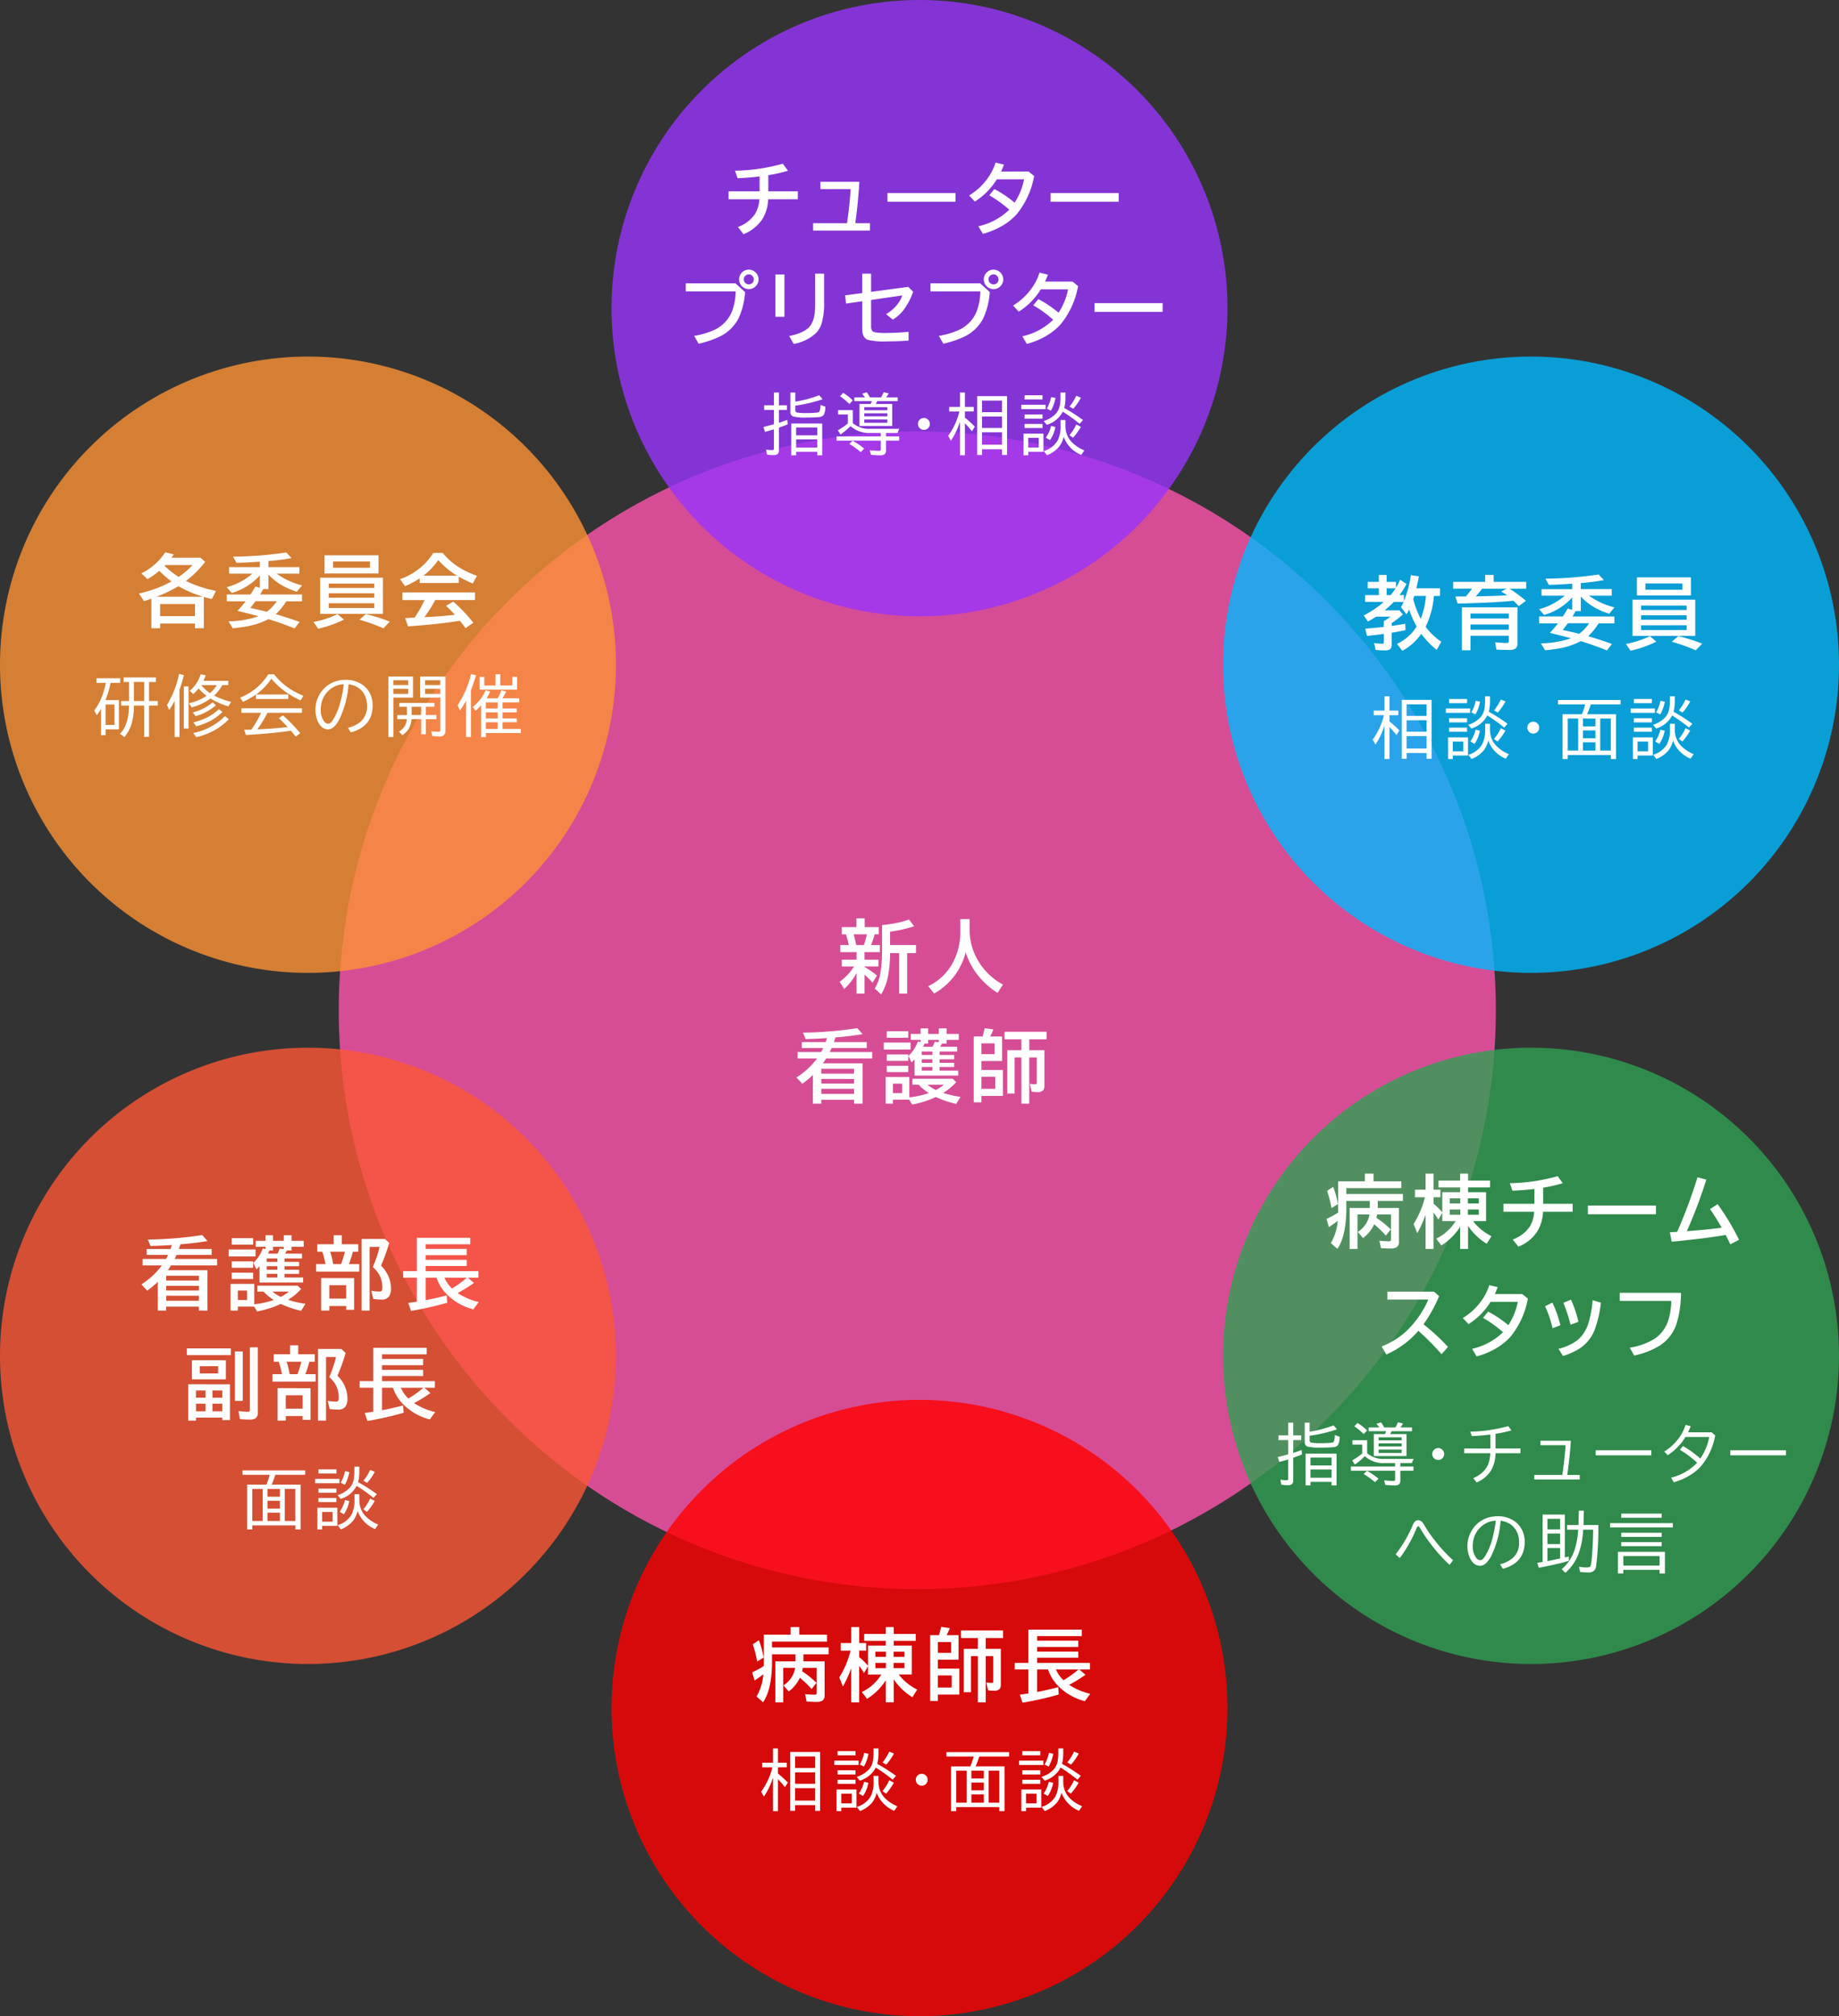
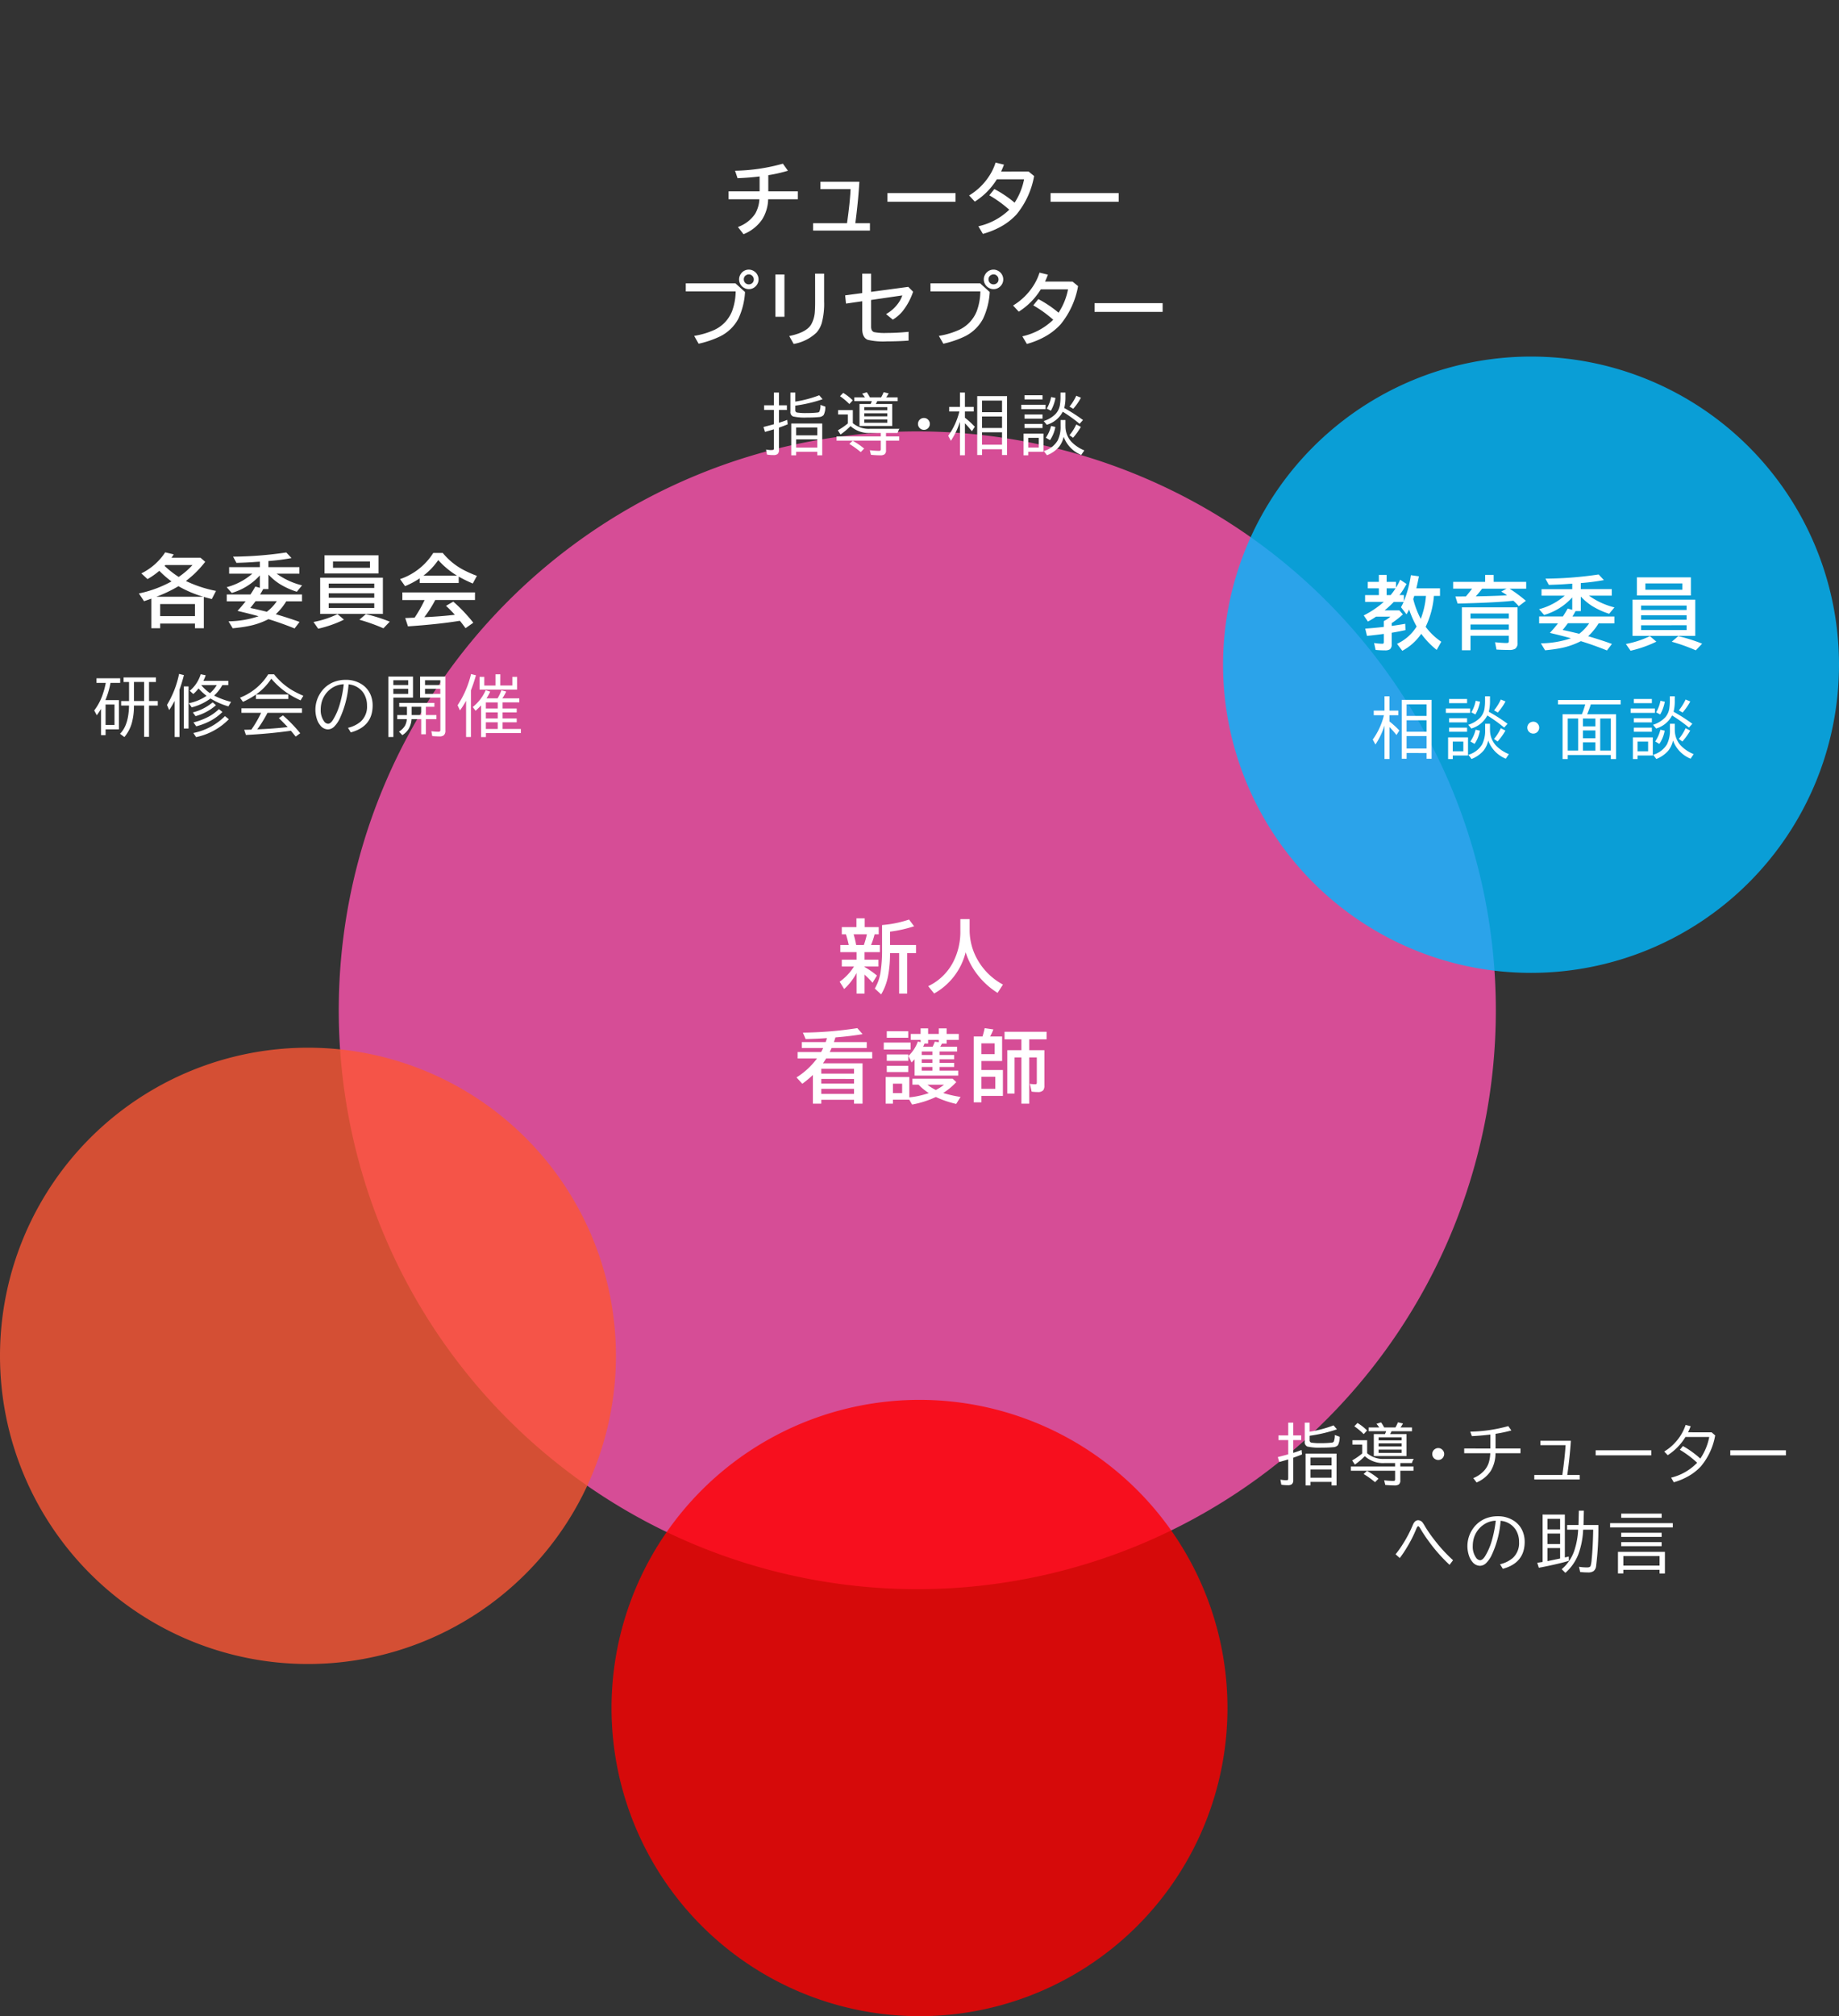
<svg xmlns="http://www.w3.org/2000/svg" width="418" height="458" viewBox="0 0 418 458">
  <rect x="0" y="0" width="418" height="458" fill="#333333" stroke="none" />
  <g id="グループ_1891" data-name="グループ 1891" transform="translate(272 -4845.5)">
    <path id="パス_1591" data-name="パス 1591" d="M131.5,0A131.5,131.5,0,1,1,0,131.5,131.5,131.5,0,0,1,131.5,0Z" transform="translate(-195 4943.5)" fill="#ff54af" opacity="0.8" />
-     <path id="パス_1590" data-name="パス 1590" d="M70,0A70,70,0,1,1,0,70,70,70,0,0,1,70,0Z" transform="translate(6 5083.5)" fill="#30a053" opacity="0.8" />
    <path id="パス_1598" data-name="パス 1598" d="M70,0A70,70,0,1,1,0,70,70,70,0,0,1,70,0Z" transform="translate(-272 5083.5)" fill="#fc5735" opacity="0.8" />
    <path id="パス_1597" data-name="パス 1597" d="M70,0A70,70,0,1,1,0,70,70,70,0,0,1,70,0Z" transform="translate(6 4926.5)" fill="#00b9ff" opacity="0.8" />
-     <path id="パス_1599" data-name="パス 1599" d="M70,0A70,70,0,1,1,0,70,70,70,0,0,1,70,0Z" transform="translate(-272 4926.5)" fill="#fc9235" opacity="0.8" />
-     <path id="パス_1603" data-name="パス 1603" d="M70,0A70,70,0,1,1,0,70,70,70,0,0,1,70,0Z" transform="translate(-133 4845.5)" fill="#9935fc" opacity="0.8" />
+     <path id="パス_1599" data-name="パス 1599" d="M70,0Z" transform="translate(-272 4926.5)" fill="#fc9235" opacity="0.8" />
    <path id="パス_1592" data-name="パス 1592" d="M70,0A70,70,0,1,1,0,70,70,70,0,0,1,70,0Z" transform="translate(-133 5163.5)" fill="red" opacity="0.8" />
-     <path id="パス_1593" data-name="パス 1593" d="M17.672,2.342h6.311V3.906H11.476V5.233H24.343V6.8H18.621V8.406h4.808v7.717a1.384,1.384,0,0,1-.457,1.169,2.487,2.487,0,0,1-1.459.316q-.905,0-2.171-.079L19,15.842a21.183,21.183,0,0,0,2.232.123q.3,0,.352-.167a1.093,1.093,0,0,0,.044-.352V9.883H18.463q-.062.413-.149.765a19.342,19.342,0,0,1,3.261,2.637l-1.1,1.389a26.351,26.351,0,0,0-2.663-2.558,8.318,8.318,0,0,1-2.531,3.129l-1.2-1.389a5.84,5.84,0,0,0,2.663-3.973H14.016v7.831H12.232V8.406h4.579V6.8H11.476V8.441q0,6.249-2.03,9.255L7.951,16.378a11.473,11.473,0,0,0,1.556-5.045q-1.037.8-2,1.424l-.536-1.881A16.288,16.288,0,0,0,9.613,9.443q.009-.387.009-.712V2.342h6.073V.61h1.978ZM8.11,8.441A27.006,27.006,0,0,0,7.1,4.53L8.488,3.6A20.112,20.112,0,0,1,9.569,7.536Zm32.175,2.953a12.116,12.116,0,0,0,4.184,3.419l-1.081,1.731a13.791,13.791,0,0,1-4.245-4.069v5.238h-1.8V12.678a13.21,13.21,0,0,1-4.271,4.228L31.9,15.376a12.119,12.119,0,0,0,1.934-1.2,11.507,11.507,0,0,0,2.5-2.777h-3.05V9.514l-.9,1.538a15.647,15.647,0,0,0-1.1-1.626v8.288h-1.8V9.944a28.306,28.306,0,0,1-1.89,4.184l-.826-2.083a20.63,20.63,0,0,0,2.566-6.082H27.083V4.249h2.408V.61h1.8V4.249h1.582V5.963H31.293V7.439a13.54,13.54,0,0,1,2,1.969V4.82H37.34V3.739H32.427V2.175H37.34V.61h1.8V2.175h5V3.739h-5V4.82h4.1v6.574Zm1.3-5.186H39.107V7.378h2.479Zm-4.21,0h-2.4V7.378h2.4Zm4.21,2.54H39.107v1.2h2.479Zm-4.21,0h-2.4v1.2h2.4Zm20.89-3.19V3.1H54.433V1.384h9.554V3.1H60.049V5.559h3.437v8.051a1.677,1.677,0,0,1-.272,1.063,1.592,1.592,0,0,1-1.266.4,9.379,9.379,0,0,1-1.362-.1l-.4-1.775a7.444,7.444,0,0,0,1.2.105q.255,0,.316-.105a.591.591,0,0,0,.062-.308V7.211H60.049v10.5H58.265V7.211H56.71v8.2H55.057V5.559ZM49.423,2.447a17.882,17.882,0,0,0,.492-1.89l1.978.29a13.045,13.045,0,0,1-.738,1.6h2.725V8.028h-4.7v2.03h4.878v5.889H49.177v1.459H47.428V2.447Zm-.246,1.564V6.464h3.006V4.012Zm0,7.594v2.742h3.146V11.605Zm29.828,2.127a14.83,14.83,0,0,0,4.808,2.039l-1.222,1.67a13.024,13.024,0,0,1-6.319-3.709,9.875,9.875,0,0,1-2.057-3.489H71.737V15.35q2.259-.413,4.79-1.09l.123,1.67a72.561,72.561,0,0,1-8.227,1.854L67.8,15.965q1.389-.176,1.942-.264V10.243H66.648V8.749h3.094V1.182H81.888V2.658H71.737V3.7H81.08V5.128H71.737V6.191H81.08V7.58H71.737V8.749H83.743v1.494h-2.4l1.389,1.2A31.127,31.127,0,0,1,79.006,13.732ZM77.74,12.7a27.268,27.268,0,0,0,3.4-2.452H76.017A7.526,7.526,0,0,0,77.74,12.7ZM11.694,34.818a17.353,17.353,0,0,1-2.058,4.314L9.021,38a15.779,15.779,0,0,0,2.542-5.522H9.248V31.427h2.446V28.175h1.128v3.252h2.007v1.047H12.822v1.414a20.121,20.121,0,0,1,2.249,2.051l-.659,1.033a21.444,21.444,0,0,0-1.589-1.816v7.266H11.694ZM22.4,28.988V42.362H21.26v-1.3H16.719v1.3h-1.1V28.988Zm-5.684,1.018v2.622H21.26V30.006Zm0,3.611v2.6H21.26v-2.6Zm0,3.589v2.82H21.26v-2.82Zm18.954-1.494.007.132a5.19,5.19,0,0,0,1.326,3.486,8.576,8.576,0,0,0,2.959,1.985l-.7,1.033a7.085,7.085,0,0,1-3.992-4.124,5.653,5.653,0,0,1-1.084,2.314,6.908,6.908,0,0,1-2.71,1.875l-.725-.952a5.376,5.376,0,0,0,3.142-2.38,6.919,6.919,0,0,0,.674-3.3V34.416h1.106ZM35.4,31.691q.073.037.154.081a37.944,37.944,0,0,1,4.109,2.644l-.769.857a35.1,35.1,0,0,0-3.831-2.747,5.97,5.97,0,0,1-3.633,2.966l-.7-.85a6.394,6.394,0,0,0,2.739-1.648,3.98,3.98,0,0,0,.981-2.227,11.2,11.2,0,0,0,.1-1.575V28.175h1.121v.959A9.978,9.978,0,0,1,35.4,31.691Zm-4.724,5.815V41.63H27.213v.8H26.151V37.506Zm-3.464.959v2.2h2.4v-2.2Zm-.842-9.675h4.094v.945H26.371Zm-.732,2.161h5.522v.989H25.638Zm.732,2.2h4.094V34.1H26.371Zm0,2.146h4.094v.93H26.371Zm5.061-3.479a8.249,8.249,0,0,0,.989-2.629l.989.212A9.324,9.324,0,0,1,32.362,32.3Zm5.171-.454a11.8,11.8,0,0,0,1.531-2.461l1.062.439a13.192,13.192,0,0,1-1.75,2.52Zm-5.383,7.068a8.112,8.112,0,0,0,1.187-2.673l.974.227a7.771,7.771,0,0,1-1.216,3Zm5.369-.571a10.758,10.758,0,0,0,1.545-2.446l1.047.557a15.357,15.357,0,0,1-1.78,2.476Zm8.927-3.918a1.289,1.289,0,0,1,.974.439,1.274,1.274,0,0,1,.366.916,1.323,1.323,0,0,1-.212.718,1.287,1.287,0,0,1-1.15.63,1.306,1.306,0,0,1-.615-.154,1.35,1.35,0,0,1-.154-2.3A1.336,1.336,0,0,1,45.515,33.947Zm12.237-1.692h6.57V42.428H63.135v-.916H53.343v.916H52.171V32.255h4.387a20.675,20.675,0,0,0,.762-2.234h-6.2v-1H65.369v1H58.58A21.419,21.419,0,0,1,57.752,32.255Zm-2.036.974H53.343v7.28h2.373Zm1.077,0V35h2.834V33.229Zm3.933,0v7.28h2.41v-7.28Zm-3.933,2.7V37.7h2.834V35.932Zm0,2.7v1.882h2.834V38.627Zm20.88-2.915.007.132a5.19,5.19,0,0,0,1.326,3.486,8.576,8.576,0,0,0,2.959,1.985l-.7,1.033a7.085,7.085,0,0,1-3.992-4.124,5.653,5.653,0,0,1-1.084,2.314,6.908,6.908,0,0,1-2.71,1.875l-.725-.952a5.376,5.376,0,0,0,3.142-2.38,6.919,6.919,0,0,0,.674-3.3V34.416h1.106ZM77.4,31.691q.073.037.154.081a37.944,37.944,0,0,1,4.109,2.644l-.769.857a35.1,35.1,0,0,0-3.831-2.747,5.97,5.97,0,0,1-3.633,2.966l-.7-.85a6.394,6.394,0,0,0,2.739-1.648,3.98,3.98,0,0,0,.981-2.227,11.2,11.2,0,0,0,.1-1.575V28.175h1.121v.959A9.978,9.978,0,0,1,77.4,31.691Zm-4.724,5.815V41.63H69.213v.8H68.151V37.506Zm-3.464.959v2.2h2.4v-2.2Zm-.842-9.675h4.094v.945H68.371Zm-.732,2.161h5.522v.989H67.638Zm.732,2.2h4.094V34.1H68.371Zm0,2.146h4.094v.93H68.371Zm5.061-3.479a8.249,8.249,0,0,0,.989-2.629l.989.212A9.324,9.324,0,0,1,74.362,32.3Zm5.171-.454a11.8,11.8,0,0,0,1.531-2.461l1.062.439a13.192,13.192,0,0,1-1.75,2.52Zm-5.383,7.068a8.112,8.112,0,0,0,1.187-2.673l.974.227a7.771,7.771,0,0,1-1.216,3Zm5.369-.571a10.758,10.758,0,0,0,1.545-2.446l1.047.557a15.357,15.357,0,0,1-1.78,2.476Z" transform="translate(-108 5214.5)" fill="#fff" />
    <path id="パス_1600" data-name="パス 1600" d="M21.047,12.388A14.5,14.5,0,0,0,24.6,15.78l-1.046,1.854a18.88,18.88,0,0,1-3.507-3.656,12.207,12.207,0,0,1-4.307,3.858l-1.2-1.582a10.281,10.281,0,0,0,4.456-3.937,22.613,22.613,0,0,1-1.705-3.858q-.211.439-.589,1.1L15.44,7.932a12.2,12.2,0,0,0,.606-1.2H13.814a23.516,23.516,0,0,1-2.1,1.925h3.366l.791.905a18.951,18.951,0,0,1-2.54,1.986v.642q1.986-.29,3.076-.492l.053,1.441q-1.327.3-3.129.6v2.593a1.4,1.4,0,0,1-.4,1.16,1.918,1.918,0,0,1-1.134.246,20.654,20.654,0,0,1-2.127-.1L9.331,16.07a13.685,13.685,0,0,0,1.89.167q.325,0,.325-.36V14q-1.907.264-3.832.448l-.4-1.644q2.153-.158,4.069-.378l.158-.018V11.087a6.607,6.607,0,0,0,1.494-1.011H9.779a19.366,19.366,0,0,1-1.854,1.116L6.976,9.8a21.241,21.241,0,0,0,4.562-3.076H7.283V5.181h3.129V3.651H7.89V2.175h2.522V.61h1.767V2.175h2.127V3.5a12.6,12.6,0,0,0,.949-1.811l1.441.967a17.29,17.29,0,0,1-1.6,2.522h1V6.587A25.754,25.754,0,0,0,17.69.663l1.828.255q-.264,1.4-.589,2.733h5.379V5.365h-1.38A19.9,19.9,0,0,1,21.047,12.388Zm-1.116-1.8a18.431,18.431,0,0,0,1.187-5.221H18.454q-.158.527-.229.721A20.255,20.255,0,0,0,19.931,10.586ZM14.209,3.651h-2.03V5.181h.914A15.645,15.645,0,0,0,14.209,3.651Zm22.3-1.477H43.9V3.722H40.118a35.327,35.327,0,0,1,3.709,2.751L42.209,7.7a12.951,12.951,0,0,0-1.23-1.239q-.114.009-.22.026-3.4.369-10.863.58l-1.582.035-.51-1.6q.756,0,1.45-.009l.94-.009q.765-.879,1.4-1.767H27.3V2.175h7.269V.61h1.934ZM33.877,3.722q-.07.1-.2.272a19.249,19.249,0,0,1-1.248,1.477l.782-.018q3.524-.062,6.337-.22a11.847,11.847,0,0,0-1.318-.844l1.2-.668Zm8.06,4.236v8.06a1.518,1.518,0,0,1-.527,1.345A2.579,2.579,0,0,1,40,17.644q-1.406,0-2.856-.088l-.325-1.661q1.749.176,2.619.176.352,0,.439-.123a.727.727,0,0,0,.079-.4V14.418H31.241v3.3h-1.96V7.958Zm-10.7,1.406v1.143h8.719V9.364Zm0,2.5v1.187h8.719V11.86ZM58.169,5.313a16.811,16.811,0,0,0,5.792,2.663l-1.2,1.45A17.348,17.348,0,0,1,58.784,7.6a13.441,13.441,0,0,1-2.47-2.083v3.3H55.128q-.07.114-.185.325-.167.316-.527.9h9.527v1.564H60.357a13.527,13.527,0,0,1-2.373,2.918q3.076.905,5.405,1.758l-1.134,1.477q-2.821-1.143-5.7-2.039l-.237-.07a17.06,17.06,0,0,1-4.729,1.608q-1.4.272-3.393.466l-.958-1.582a22,22,0,0,0,6.838-1.151q-1.687-.483-4.79-1.222,1.046-1.134,1.837-2.162h-4.28V10.041h5.388q.527-.782,1.107-1.8l1.028.29V5.708a13.787,13.787,0,0,1-6.39,3.99l-1.151-1.31a14.513,14.513,0,0,0,5.836-3.076H47.384V3.836h6.987V2.588q-.984.062-1.477.1-1.617.114-3.85.176l-.773-1.415A85.893,85.893,0,0,0,60.366.5l1.2,1.274a48.965,48.965,0,0,1-5.256.677v1.38h7.04V5.313Zm.053,6.258H53.387q-.686.914-1.2,1.538,1.389.281,3.762.861A10.055,10.055,0,0,0,58.221,11.57ZM81.335,1.146V5.269H69.065V1.146ZM70.99,2.535V3.977h8.4V2.535ZM82.328,6.227v8.227H68.072V6.227ZM70.014,7.563v1H80.368v-1Zm0,2.206v1.011H80.368V9.769Zm0,2.268v1.081H80.368V12.036ZM66.56,16.29a21.472,21.472,0,0,0,5.458-1.784l1.468,1.257a26.969,26.969,0,0,1-5.862,2.057Zm15.891,1.441a41.128,41.128,0,0,0-5.467-1.951l1.477-1.274a37.235,37.235,0,0,1,5.432,1.714ZM11.694,34.818a17.353,17.353,0,0,1-2.058,4.314L9.021,38a15.779,15.779,0,0,0,2.542-5.522H9.248V31.427h2.446V28.175h1.128v3.252h2.007v1.047H12.822v1.414a20.121,20.121,0,0,1,2.249,2.051l-.659,1.033a21.444,21.444,0,0,0-1.589-1.816v7.266H11.694ZM22.4,28.988V42.362H21.26v-1.3H16.719v1.3h-1.1V28.988Zm-5.684,1.018v2.622H21.26V30.006Zm0,3.611v2.6H21.26v-2.6Zm0,3.589v2.82H21.26v-2.82Zm18.954-1.494.007.132a5.19,5.19,0,0,0,1.326,3.486,8.576,8.576,0,0,0,2.959,1.985l-.7,1.033a7.085,7.085,0,0,1-3.992-4.124,5.653,5.653,0,0,1-1.084,2.314,6.908,6.908,0,0,1-2.71,1.875l-.725-.952a5.376,5.376,0,0,0,3.142-2.38,6.919,6.919,0,0,0,.674-3.3V34.416h1.106ZM35.4,31.691q.073.037.154.081a37.944,37.944,0,0,1,4.109,2.644l-.769.857a35.1,35.1,0,0,0-3.831-2.747,5.97,5.97,0,0,1-3.633,2.966l-.7-.85a6.394,6.394,0,0,0,2.739-1.648,3.98,3.98,0,0,0,.981-2.227,11.2,11.2,0,0,0,.1-1.575V28.175h1.121v.959A9.978,9.978,0,0,1,35.4,31.691Zm-4.724,5.815V41.63H27.213v.8H26.151V37.506Zm-3.464.959v2.2h2.4v-2.2Zm-.842-9.675h4.094v.945H26.371Zm-.732,2.161h5.522v.989H25.638Zm.732,2.2h4.094V34.1H26.371Zm0,2.146h4.094v.93H26.371Zm5.061-3.479a8.249,8.249,0,0,0,.989-2.629l.989.212A9.324,9.324,0,0,1,32.362,32.3Zm5.171-.454a11.8,11.8,0,0,0,1.531-2.461l1.062.439a13.192,13.192,0,0,1-1.75,2.52Zm-5.383,7.068a8.112,8.112,0,0,0,1.187-2.673l.974.227a7.771,7.771,0,0,1-1.216,3Zm5.369-.571a10.758,10.758,0,0,0,1.545-2.446l1.047.557a15.357,15.357,0,0,1-1.78,2.476Zm8.927-3.918a1.289,1.289,0,0,1,.974.439,1.274,1.274,0,0,1,.366.916,1.323,1.323,0,0,1-.212.718,1.287,1.287,0,0,1-1.15.63,1.306,1.306,0,0,1-.615-.154,1.35,1.35,0,0,1-.154-2.3A1.336,1.336,0,0,1,45.515,33.947Zm12.237-1.692h6.57V42.428H63.135v-.916H53.343v.916H52.171V32.255h4.387a20.675,20.675,0,0,0,.762-2.234h-6.2v-1H65.369v1H58.58A21.419,21.419,0,0,1,57.752,32.255Zm-2.036.974H53.343v7.28h2.373Zm1.077,0V35h2.834V33.229Zm3.933,0v7.28h2.41v-7.28Zm-3.933,2.7V37.7h2.834V35.932Zm0,2.7v1.882h2.834V38.627Zm20.88-2.915.007.132a5.19,5.19,0,0,0,1.326,3.486,8.576,8.576,0,0,0,2.959,1.985l-.7,1.033a7.085,7.085,0,0,1-3.992-4.124,5.653,5.653,0,0,1-1.084,2.314,6.908,6.908,0,0,1-2.71,1.875l-.725-.952a5.376,5.376,0,0,0,3.142-2.38,6.919,6.919,0,0,0,.674-3.3V34.416h1.106ZM77.4,31.691q.073.037.154.081a37.944,37.944,0,0,1,4.109,2.644l-.769.857a35.1,35.1,0,0,0-3.831-2.747,5.97,5.97,0,0,1-3.633,2.966l-.7-.85a6.394,6.394,0,0,0,2.739-1.648,3.98,3.98,0,0,0,.981-2.227,11.2,11.2,0,0,0,.1-1.575V28.175h1.121v.959A9.978,9.978,0,0,1,77.4,31.691Zm-4.724,5.815V41.63H69.213v.8H68.151V37.506Zm-3.464.959v2.2h2.4v-2.2Zm-.842-9.675h4.094v.945H68.371Zm-.732,2.161h5.522v.989H67.638Zm.732,2.2h4.094V34.1H68.371Zm0,2.146h4.094v.93H68.371Zm5.061-3.479a8.249,8.249,0,0,0,.989-2.629l.989.212A9.324,9.324,0,0,1,74.362,32.3Zm5.171-.454a11.8,11.8,0,0,0,1.531-2.461l1.062.439a13.192,13.192,0,0,1-1.75,2.52Zm-5.383,7.068a8.112,8.112,0,0,0,1.187-2.673l.974.227a7.771,7.771,0,0,1-1.216,3Zm5.369-.571a10.758,10.758,0,0,0,1.545-2.446l1.047.557a15.357,15.357,0,0,1-1.78,2.476Z" transform="translate(31 4975.5)" fill="#fff" />
-     <path id="パス_1594" data-name="パス 1594" d="M25.213,2.342h6.311V3.906H19.017V5.233H31.884V6.8H26.163V8.406H30.97v7.717a1.384,1.384,0,0,1-.457,1.169,2.487,2.487,0,0,1-1.459.316q-.905,0-2.171-.079l-.343-1.687a21.183,21.183,0,0,0,2.232.123q.3,0,.352-.167a1.093,1.093,0,0,0,.044-.352V9.883H26q-.062.413-.149.765a19.342,19.342,0,0,1,3.261,2.637l-1.1,1.389a26.351,26.351,0,0,0-2.663-2.558,8.318,8.318,0,0,1-2.531,3.129l-1.2-1.389a5.84,5.84,0,0,0,2.663-3.973H21.557v7.831H19.773V8.406h4.579V6.8H19.017V8.441q0,6.249-2.03,9.255l-1.494-1.318a11.473,11.473,0,0,0,1.556-5.045q-1.037.8-2,1.424l-.536-1.881a16.288,16.288,0,0,0,2.637-1.433q.009-.387.009-.712V2.342h6.073V.61h1.978Zm-9.562,6.1A27.006,27.006,0,0,0,14.64,4.53L16.029,3.6A20.112,20.112,0,0,1,17.11,7.536Zm32.175,2.953a12.116,12.116,0,0,0,4.184,3.419l-1.081,1.731a13.791,13.791,0,0,1-4.245-4.069v5.238h-1.8V12.678a13.21,13.21,0,0,1-4.271,4.228l-1.169-1.529a12.119,12.119,0,0,0,1.934-1.2,11.507,11.507,0,0,0,2.5-2.777H40.83V9.514l-.9,1.538a15.647,15.647,0,0,0-1.1-1.626v8.288h-1.8V9.944a28.306,28.306,0,0,1-1.89,4.184l-.826-2.083a20.63,20.63,0,0,0,2.566-6.082H34.625V4.249h2.408V.61h1.8V4.249h1.582V5.963H38.835V7.439a13.54,13.54,0,0,1,2,1.969V4.82h4.052V3.739H39.969V2.175h4.913V.61h1.8V2.175h5V3.739h-5V4.82h4.1v6.574Zm1.3-5.186H46.648V7.378h2.479Zm-4.21,0h-2.4V7.378h2.4Zm4.21,2.54H46.648v1.2h2.479Zm-4.21,0h-2.4v1.2h2.4ZM61.772,7.466V4.082q-2.232.281-5.01.4l-.571-1.7a42.824,42.824,0,0,0,10.872-1.6l1.151,1.6A32.952,32.952,0,0,1,63.75,3.792V7.466h6.715v1.8h-6.75a9.122,9.122,0,0,1-1.362,4.579A9.238,9.238,0,0,1,58.116,17.2l-1.274-1.635a7.905,7.905,0,0,0,3.894-2.962,7.336,7.336,0,0,0,.984-3.34h-7v-1.8Zm12.145.4H89.395V9.839H73.917Zm18.631,6.047q.606-.009,1.67-.088A113.886,113.886,0,0,0,98.832,1.437l2.013.527a110.745,110.745,0,0,1-4.43,11.716q4.465-.325,7.919-.791-1.3-2.294-2.646-4.236l1.731-1.1a54.673,54.673,0,0,1,4.86,8.086L106.3,16.668q-.483-1.02-1.063-2.127-5.133.861-12.261,1.529Zm-64.211,13.5h10.6l1.169,1.028a33.006,33.006,0,0,1-3.542,6.39,47.123,47.123,0,0,1,5.563,5.15l-1.459,1.652a61.326,61.326,0,0,0-5.273-5.326A20.249,20.249,0,0,1,28.1,41.686l-1.055-1.819A18.115,18.115,0,0,0,32.5,36.535a21.6,21.6,0,0,0,3.735-4.6,17.872,17.872,0,0,0,1.406-2.725H28.337Zm30.681.554,1.257,1.028a18.913,18.913,0,0,1-3.99,8.71,14.089,14.089,0,0,1-3.955,2.988,18.115,18.115,0,0,1-3.7,1.441L47.61,40.4a14.637,14.637,0,0,0,7.014-3.762,26.609,26.609,0,0,0-4.535-3.27l1.151-1.424a25.085,25.085,0,0,1,4.6,3.094,14.812,14.812,0,0,0,2.153-5.309H51.8a15.757,15.757,0,0,1-5.01,5.071l-1.292-1.4a14.04,14.04,0,0,0,4.579-4.438,12.091,12.091,0,0,0,1.433-3.032l1.907.466q-.29.791-.65,1.564Zm6.88,7.761a25.1,25.1,0,0,0-1.714-5l1.67-.817a25.725,25.725,0,0,1,1.819,5.133Zm4.078-.791a34.747,34.747,0,0,0-1.617-4.983l1.731-.721a28.012,28.012,0,0,1,1.688,5.036ZM67.243,40.4a11.334,11.334,0,0,0,4.482-2.109,8.24,8.24,0,0,0,2.355-3.832A24.792,24.792,0,0,0,75,29.354l1.872.554a24.752,24.752,0,0,1-1.468,6.319,8.9,8.9,0,0,1-3.428,4.148,15.764,15.764,0,0,1-3.709,1.652ZM81.154,27.676H95.085A23.821,23.821,0,0,1,94,34.944a9.425,9.425,0,0,1-3.885,4.816,18.625,18.625,0,0,1-5.669,2.171l-1.011-1.784a15.2,15.2,0,0,0,5.6-2,7.917,7.917,0,0,0,3.076-3.964,14.821,14.821,0,0,0,.756-4.676H81.154Z" transform="translate(15 5111.5)" fill="#fff" />
    <path id="パス_1595" data-name="パス 1595" d="M5.812,3.068V.175H6.954V3.068H8.763V4.13H6.954V7.038q1.055-.33,1.89-.659l.1,1.011q-.937.388-1.992.754v5.1a1.107,1.107,0,0,1-.308.9,1.479,1.479,0,0,1-.945.234,7.939,7.939,0,0,1-1.465-.117l-.2-1.143a7.85,7.85,0,0,0,1.384.139q.278,0,.344-.146a.688.688,0,0,0,.044-.278V8.525q-1.135.352-2.029.586L3.439,8l.718-.19q1.084-.278,1.655-.439V4.13H3.585V3.068Zm4.863-.835A26.769,26.769,0,0,0,16.117.791l.762.9a32.844,32.844,0,0,1-6.2,1.458V4.167a.5.5,0,0,0,.41.549,12.523,12.523,0,0,0,2.227.117,19.812,19.812,0,0,0,2.358-.117.639.639,0,0,0,.469-.2,3.586,3.586,0,0,0,.249-1.538l1.106.4a3.98,3.98,0,0,1-.374,1.89,1.51,1.51,0,0,1-1.055.476,25.212,25.212,0,0,1-2.644.1A12.213,12.213,0,0,1,10.155,5.6,1.057,1.057,0,0,1,9.562,4.5V.175h1.113Zm6.116,4.973v7.222H15.663v-.8h-4.8v.8H9.752V7.207Zm-5.925.9V9.895h4.8V8.107Zm0,2.7v1.875h4.8V10.81Zm17.2-8.687H24.092V1.267H26.5a8.318,8.318,0,0,0-.637-.828l1.047-.33a8.581,8.581,0,0,1,.71,1.157h2.563q.022-.037.1-.19a7.515,7.515,0,0,0,.461-.981l1.157.271a9.7,9.7,0,0,1-.564.9h2.6v.857H29.3q-.168.366-.33.645H32.7v5H25.263v-5H27.8l.037-.081Q27.973,2.387,28.069,2.124ZM26.355,3.5v.7h5.237V3.5Zm0,1.384v.7h5.237v-.7Zm0,1.406v.754h5.237V6.291Zm-2.607.835A5.611,5.611,0,0,0,27.7,8.408h6.65a3.025,3.025,0,0,0-.425.945H31.291v.784H34.28V11.1H31.291v2.2a1.094,1.094,0,0,1-.322.894,1.572,1.572,0,0,1-.981.234q-1,0-2.117-.11l-.256-1.047a18.863,18.863,0,0,0,2.058.146q.293,0,.374-.11a.549.549,0,0,0,.059-.293V11.1H20.056v-.959H30.1V9.353h-2.38a6.194,6.194,0,0,1-4.5-1.567A15.873,15.873,0,0,1,20.957,9.7l-.615-.945a15.546,15.546,0,0,0,2.278-1.567V5.156H20.4V4.167h3.347Zm-.784-4.343A14.644,14.644,0,0,0,20.832,1l.725-.754a11.976,11.976,0,0,1,2.175,1.7ZM25.549,13.7a20.944,20.944,0,0,0-2.6-1.86l.769-.718A16.925,16.925,0,0,1,26.325,12.9ZM39.918,5.947a1.289,1.289,0,0,1,.974.439,1.274,1.274,0,0,1,.366.916,1.323,1.323,0,0,1-.212.718,1.287,1.287,0,0,1-1.15.63,1.306,1.306,0,0,1-.615-.154,1.282,1.282,0,0,1-.725-1.208A1.28,1.28,0,0,1,39.127,6.2,1.336,1.336,0,0,1,39.918,5.947Zm11.834.1V2.878q-2.256.271-4.2.359l-.366-1.018A34.306,34.306,0,0,0,55.832.959l.7.989a32.865,32.865,0,0,1-3.6.762V6.042h5.669V7.119H52.924a7.829,7.829,0,0,1-1.077,4.021,7.28,7.28,0,0,1-3.215,2.622l-.762-.989a6.7,6.7,0,0,0,2.373-1.589,4.928,4.928,0,0,0,1.15-1.926,8.646,8.646,0,0,0,.344-2.139H45.812V6.042Zm11.38-1.758h6.921q-.212,3.457-.813,7.771h2.82v1.018H61.741V12.055h6.372q.586-4.146.74-6.768h-5.72Zm12.56,2.161H88.334V7.6H75.692Zm26.351-4.08.813.7A14.934,14.934,0,0,1,99.6,10.114a11.79,11.79,0,0,1-3.12,2.38,14.326,14.326,0,0,1-3.032,1.223l-.615-1.047a12.122,12.122,0,0,0,5.925-3.391,23.647,23.647,0,0,0-3.933-2.944l.7-.85A22.084,22.084,0,0,1,99.48,8.334a13.138,13.138,0,0,0,2.029-4.907H96.1a12.825,12.825,0,0,1-4.028,4.138l-.8-.835a10.486,10.486,0,0,0,2.271-1.809A10.959,10.959,0,0,0,96.14.688l1.15.3-.022.051q-.315.791-.579,1.326Zm4.247,4.08h12.642V7.6H106.29ZM30.213,30.078a22.916,22.916,0,0,0,1.714-2.424,28.292,28.292,0,0,0,2.2-4.226q.439-1.091,1.223-1.091a1.324,1.324,0,0,1,1.047.586,9.9,9.9,0,0,1,.549.886,30.511,30.511,0,0,0,2.131,3.054,34.086,34.086,0,0,0,4.2,4.563l-.8,1.047a36.788,36.788,0,0,1-4.724-5.347,32.648,32.648,0,0,1-1.89-2.849q-.337-.579-.505-.579-.205,0-.469.674a28.074,28.074,0,0,1-2.014,3.992,26.818,26.818,0,0,1-1.707,2.563Zm23.744,2.263a6.975,6.975,0,0,0,2.849-1.384,4.55,4.55,0,0,0,1.472-3.669,5.135,5.135,0,0,0-.762-2.8,4.563,4.563,0,0,0-3.428-2.021,22.2,22.2,0,0,1-2.043,7.808A6.4,6.4,0,0,1,50.771,32.1a2.077,2.077,0,0,1-1.392.593,2.26,2.26,0,0,1-1.758-.952,4.054,4.054,0,0,1-.7-1.274,6.863,6.863,0,0,1,.8-6.1,6.43,6.43,0,0,1,3-2.439,7.245,7.245,0,0,1,2.681-.491,6.549,6.549,0,0,1,3.831,1.113,5.241,5.241,0,0,1,1.97,2.593,6.209,6.209,0,0,1,.352,2.109q0,4.79-4.966,6.123Zm-.974-9.9a5.19,5.19,0,0,0-2.908,1.018,5.61,5.61,0,0,0-2.219,3.582,6.214,6.214,0,0,0-.1,1.113,4.317,4.317,0,0,0,.754,2.7,1.2,1.2,0,0,0,.908.564q.535,0,1.069-.8a14.012,14.012,0,0,0,1.567-3.538A27.03,27.03,0,0,0,52.983,22.438Zm19.862,2.051a18.241,18.241,0,0,1-1.113,5.647,10.846,10.846,0,0,1-2.93,4.153l-.835-.828a9.569,9.569,0,0,0,2.856-4.175,17.684,17.684,0,0,0,.886-4.8H69.2V23.427h2.585l.081-3.252h1.143l-.081,3.252H76.3a67.132,67.132,0,0,1-.52,9.412,1.709,1.709,0,0,1-.542,1.04,2.129,2.129,0,0,1-1.311.322,17,17,0,0,1-1.765-.1l-.256-1.187a11.447,11.447,0,0,0,1.868.146q.6,0,.762-.33a7.1,7.1,0,0,0,.249-1.553q.242-2.351.33-5.852l.015-.835Zm-4.16-3.442V30.8q.176-.044.344-.081l.542-.132.029.974q-2.124.652-6.006,1.421l-.82.154-.359-1.121q.732-.125,1.1-.176a.717.717,0,0,0,.117-.022V21.047Zm-3.955.974v2.4h2.878v-2.4Zm0,3.347v2.38h2.878v-2.38Zm0,3.3v2.959q.542-.1,2.878-.593V28.664Zm26.7.857v4.907H90.209V33.6H81.976v.828H80.76V29.521Zm-9.448.959v2.161h8.232V30.48Zm-.483-9.646h9.192v.945H81.493ZM78.973,23H93.226v.974H78.973Zm2.52,2.19h9.192v.93H81.493Zm0,2.131h9.192v.916H81.493Z" transform="translate(15 5168.5)" fill="#fff" />
-     <path id="パス_1602" data-name="パス 1602" d="M13.154,8.547h9v9.167H20.212v-.888H12.777v.888H10.869V11.192a24.526,24.526,0,0,1-2.408,2L7.143,11.755A17.021,17.021,0,0,0,11.8,7.448H7.4V5.989h5.335q.264-.466.475-.914H8.347V3.722H13.77q.132-.369.3-.905-2.048.149-4.852.22L8.6,1.577A87.585,87.585,0,0,0,20.968.558l1.2,1.362q-2.812.475-6.179.747-.176.6-.343,1.055h7.462V5.075H15.123q-.193.431-.431.914h9.659V7.448H13.875Q13.453,8.134,13.154,8.547ZM12.777,9.8v1.09h7.436V9.8Zm0,2.294v1.063h7.436V12.1Zm0,2.25V15.49h7.436V14.348ZM39.669,5.866v.791h3.313v.976H39.669v.809h3.313v.932H39.669v.835H43.9v1.134H33.983V7.624Q33.64,8,33.3,8.354l-.721-1.477A8.313,8.313,0,0,0,34.721,3.6l.633.141V3.221H33.121V1.867h2.232V.61h1.705V1.867h2.435V.61h1.775V1.867h2.76V3.221h-2.76v.844H40.2q-.185.369-.4.721h3.85V5.866Zm-1.635,0H35.618v.791h2.417Zm0,1.767H35.618v.809h2.417Zm0,1.74H35.618v.835h2.417ZM35.925,4.785h2.153a8.4,8.4,0,0,0,.492-1.151l.923.123V3.221H37.059v.844h-.817Q36.075,4.478,35.925,4.785Zm-3.138,6.873v4.623a18.9,18.9,0,0,0,4.43-.976,11.5,11.5,0,0,1-2.32-1.9H33.491V12.054h9.158l.809.756a14.355,14.355,0,0,1-2.971,2.47,24.611,24.611,0,0,0,3.946.9l-.993,1.591a22.781,22.781,0,0,1-4.623-1.573,22.022,22.022,0,0,1-5.4,1.714l-.642-1.1H29.061v.9H27.409V11.658ZM29.061,13.17v2.145h2.092V13.17Zm7.849.237a10.131,10.131,0,0,0,1.907,1.2,10.64,10.64,0,0,0,1.854-1.2ZM27.663,1.261h4.878V2.737H27.663Zm-.686,2.575h6.1V5.418h-6.1Zm.686,2.7h4.878V7.993H27.663Zm0,2.575h4.878v1.424H27.663ZM52.684,2.641h3.762v1.7H55.207a24.631,24.631,0,0,1-.9,2.821h2.347v1.7H46.848v-1.7H49a24.236,24.236,0,0,0-.738-2.821H47.121v-1.7h3.727V.61h1.837Zm-2.646,1.7a17.276,17.276,0,0,1,.694,2.821h1.793l.088-.246a21.658,21.658,0,0,0,.7-2.276l.079-.3Zm5.449,5.994v7.2h-1.8v-.861H49.854v1.046H48V10.331Zm-5.634,1.617V15h3.832v-3.05ZM61.6,7.51a7.4,7.4,0,0,1,1.661,2.364,6.808,6.808,0,0,1,.606,2.777,3.092,3.092,0,0,1-.483,1.916,1.97,1.97,0,0,1-1.652.642,12.647,12.647,0,0,1-1.907-.141L59.39,13.2a10.194,10.194,0,0,0,1.758.193q.527,0,.659-.246a1.828,1.828,0,0,0,.088-.7,5.69,5.69,0,0,0-1.3-3.744,9.15,9.15,0,0,0-.861-.888l.105-.246a23.486,23.486,0,0,0,1.424-4.307h-2.25V17.714H57.193V1.437h5.291l.976.9A39.949,39.949,0,0,1,61.6,7.51Zm17.409,6.223a14.83,14.83,0,0,0,4.808,2.039l-1.222,1.67a13.024,13.024,0,0,1-6.319-3.709,9.875,9.875,0,0,1-2.057-3.489H71.737V15.35q2.259-.413,4.79-1.09l.123,1.67a72.561,72.561,0,0,1-8.227,1.854L67.8,15.965q1.389-.176,1.942-.264V10.243H66.648V8.749h3.094V1.182H81.888V2.658H71.737V3.7H81.08V5.128H71.737V6.191H81.08V7.58H71.737V8.749H83.743v1.494h-2.4l1.389,1.2A31.127,31.127,0,0,1,79.006,13.732ZM77.74,12.7a27.268,27.268,0,0,0,3.4-2.452H76.017A7.526,7.526,0,0,0,77.74,12.7Zm-51.39,16.3v4.342H18.625V28.994Zm-5.941,1.354V32h4.175V30.348Zm6.855,4.1v8.13H25.533v-.554H19.548v.686H17.781V34.452Zm-7.717,1.424V37.5h2.171V35.876Zm0,3V40.6h2.171V38.873ZM25.533,40.6V38.873h-2.25V40.6Zm0-3.1V35.876h-2.25V37.5ZM17.456,26.313H27.467v1.529H17.456ZM28.4,27h1.784V38.231H28.4Zm3.4-.94h1.8V40.842a1.5,1.5,0,0,1-.545,1.362,2.517,2.517,0,0,1-1.354.272,18.143,18.143,0,0,1-2.171-.123l-.325-1.819a14.551,14.551,0,0,0,2.048.158q.387,0,.475-.114a.847.847,0,0,0,.07-.422Zm10.985,1.582h3.762v1.7H45.307a24.631,24.631,0,0,1-.9,2.821h2.347v1.7H36.948v-1.7H39.1a24.236,24.236,0,0,0-.738-2.821H37.221v-1.7h3.727V25.61h1.837Zm-2.646,1.7a17.276,17.276,0,0,1,.694,2.821h1.793l.088-.246a21.658,21.658,0,0,0,.7-2.276l.079-.3Zm5.449,5.994v7.2h-1.8v-.861H39.954v1.046H38.1V35.331Zm-5.634,1.617V40h3.832v-3.05ZM51.7,32.51a7.4,7.4,0,0,1,1.661,2.364,6.808,6.808,0,0,1,.606,2.777,3.092,3.092,0,0,1-.483,1.916,1.97,1.97,0,0,1-1.652.642,12.647,12.647,0,0,1-1.907-.141L49.49,38.2a10.194,10.194,0,0,0,1.758.193q.527,0,.659-.246a1.828,1.828,0,0,0,.088-.7,5.69,5.69,0,0,0-1.3-3.744,9.15,9.15,0,0,0-.861-.888l.105-.246a23.486,23.486,0,0,0,1.424-4.307h-2.25V42.714H47.293V26.437h5.291l.976.9A39.949,39.949,0,0,1,51.7,32.51Zm17.409,6.223a14.83,14.83,0,0,0,4.808,2.039l-1.222,1.67a13.024,13.024,0,0,1-6.319-3.709,9.875,9.875,0,0,1-2.057-3.489H61.837V40.35q2.259-.413,4.79-1.09l.123,1.67a72.561,72.561,0,0,1-8.227,1.854L57.9,40.965q1.389-.176,1.942-.264V35.243H56.748V33.749h3.094V26.182H71.988v1.477H61.837V28.7H71.18v1.424H61.837v1.063H71.18V32.58H61.837v1.169H73.843v1.494h-2.4l1.389,1.2A31.128,31.128,0,0,1,69.106,38.732ZM67.84,37.7a27.268,27.268,0,0,0,3.4-2.452H66.117A7.526,7.526,0,0,0,67.84,37.7ZM36.752,57.255h6.57V67.428H42.135v-.916H32.343v.916H31.171V57.255h4.387a20.675,20.675,0,0,0,.762-2.234h-6.2v-1H44.369v1H37.58A21.419,21.419,0,0,1,36.752,57.255Zm-2.036.974H32.343v7.28h2.373Zm1.077,0V60h2.834V58.229Zm3.933,0v7.28h2.41v-7.28Zm-3.933,2.7V62.7h2.834V60.932Zm0,2.7v1.882h2.834V63.627Zm20.88-2.915.007.132a5.19,5.19,0,0,0,1.326,3.486,8.576,8.576,0,0,0,2.959,1.985l-.7,1.033a7.085,7.085,0,0,1-3.992-4.124,5.653,5.653,0,0,1-1.084,2.314,6.908,6.908,0,0,1-2.71,1.875l-.725-.952a5.376,5.376,0,0,0,3.142-2.38,6.919,6.919,0,0,0,.674-3.3V59.416h1.106ZM56.4,56.691q.073.037.154.081a37.944,37.944,0,0,1,4.109,2.644l-.769.857a35.1,35.1,0,0,0-3.831-2.747,5.97,5.97,0,0,1-3.633,2.966l-.7-.85a6.394,6.394,0,0,0,2.739-1.648,3.98,3.98,0,0,0,.981-2.227,11.2,11.2,0,0,0,.1-1.575V53.175h1.121v.959A9.978,9.978,0,0,1,56.4,56.691Zm-4.724,5.815V66.63H48.213v.8H47.151V62.506Zm-3.464.959v2.2h2.4v-2.2Zm-.842-9.675h4.094v.945H47.371Zm-.732,2.161h5.522v.989H46.638Zm.732,2.2h4.094V59.1H47.371Zm0,2.146h4.094v.93H47.371Zm5.061-3.479a8.249,8.249,0,0,0,.989-2.629l.989.212A9.324,9.324,0,0,1,53.362,57.3Zm5.171-.454a11.8,11.8,0,0,0,1.531-2.461l1.062.439a13.192,13.192,0,0,1-1.75,2.52Zm-5.383,7.068a8.112,8.112,0,0,0,1.187-2.673l.974.227a7.771,7.771,0,0,1-1.216,3Zm5.369-.571a10.758,10.758,0,0,0,1.545-2.446l1.047.557a15.357,15.357,0,0,1-1.78,2.476Z" transform="translate(-247 5125.5)" fill="#fff" />
    <path id="パス_1601" data-name="パス 1601" d="M25.26,6.982A28.186,28.186,0,0,0,32.1,9.232l-.958,1.854q-1.248-.316-1.811-.492v7.119H27.317V16.65H19.4v1.063h-2V10.99q-.369.141-1.661.58L14.572,9.813a26.564,26.564,0,0,0,7.409-2.733,23.8,23.8,0,0,1-2.769-2.408,17.644,17.644,0,0,1-2.681,1.881l-1.406-1.3A13.706,13.706,0,0,0,20.549.47l1.942.466q-.246.378-.51.756h6.592l1.072.932A24.445,24.445,0,0,1,27,5.523Q26.411,6.068,25.26,6.982Zm-6.706,3.568H29.18l-.229-.07a25.481,25.481,0,0,1-5.388-2.32A30.5,30.5,0,0,1,18.554,10.551Zm8.763,1.67H19.4v2.733h7.919Zm-3.7-6.161a18.085,18.085,0,0,0,3.138-2.7h-6.17a1.07,1.07,0,0,1-.079.088l-.1.1A21.477,21.477,0,0,0,23.616,6.06Zm22.252-.747a16.811,16.811,0,0,0,5.792,2.663l-1.2,1.45A17.348,17.348,0,0,1,46.484,7.6a13.441,13.441,0,0,1-2.47-2.083v3.3H42.828q-.07.114-.185.325-.167.316-.527.9h9.527v1.564H48.057a13.527,13.527,0,0,1-2.373,2.918q3.076.905,5.405,1.758l-1.134,1.477q-2.821-1.143-5.7-2.039l-.237-.07a17.06,17.06,0,0,1-4.729,1.608q-1.4.272-3.393.466l-.958-1.582a22,22,0,0,0,6.838-1.151q-1.687-.483-4.79-1.222,1.046-1.134,1.837-2.162h-4.28V10.041h5.388q.527-.782,1.107-1.8l1.028.29V5.708a13.787,13.787,0,0,1-6.39,3.99l-1.151-1.31a14.513,14.513,0,0,0,5.836-3.076H35.084V3.836h6.987V2.588q-.984.062-1.477.1-1.617.114-3.85.176l-.773-1.415A85.893,85.893,0,0,0,48.066.5l1.2,1.274a48.965,48.965,0,0,1-5.256.677v1.38h7.04V5.313Zm.053,6.258H41.087q-.686.914-1.2,1.538,1.389.281,3.762.861A10.055,10.055,0,0,0,45.921,11.57ZM69.035,1.146V5.269H56.765V1.146ZM58.69,2.535V3.977h8.4V2.535ZM70.028,6.227v8.227H55.772V6.227ZM57.714,7.563v1H68.068v-1Zm0,2.206v1.011H68.068V9.769Zm0,2.268v1.081H68.068V12.036ZM54.26,16.29a21.472,21.472,0,0,0,5.458-1.784l1.468,1.257a26.969,26.969,0,0,1-5.862,2.057Zm15.891,1.441a41.128,41.128,0,0,0-5.467-1.951l1.477-1.274a37.235,37.235,0,0,1,5.432,1.714ZM87.262,5.989V7.431H78.4V6.376a18.972,18.972,0,0,1-3.331,1.775l-1.134-1.6A14.381,14.381,0,0,0,81.478.61H83.64a15.26,15.26,0,0,0,4.685,3.841A26.911,26.911,0,0,0,91.4,5.813l-.94,1.74A31.627,31.627,0,0,1,87.262,5.989Zm-.369-.211a18.924,18.924,0,0,1-4.28-3.551,15.189,15.189,0,0,1-3.384,3.551Zm-4.966,5.528A25.985,25.985,0,0,1,79.448,15.2l.281-.009q3.656-.176,6.653-.536a27.341,27.341,0,0,0-2.013-2.03l1.661-.958a36.281,36.281,0,0,1,4.553,4.79L88.817,17.7q-.756-1.028-1.283-1.679l-.29.044q-4.711.756-11.514,1.222l-.624-1.89q.694-.018,1.31-.053l.826-.035a29.426,29.426,0,0,0,2.268-4H74.456V9.575H90.962v1.731ZM6.96,34.042h3.069v6.643H7V42H5.964V36.034A17.073,17.073,0,0,1,5,37.477l-.586-1.084A12.624,12.624,0,0,0,6.4,32.577a17.791,17.791,0,0,0,.645-2.454H4.931V29.076h5.383v1.047h-2.2A18.564,18.564,0,0,1,6.96,34.042Zm.037,1v4.636H9.025V35.045Zm9.873-5.12v4.321h1.992V35.28H16.87v7.112H15.756V35.28H13.442a14.251,14.251,0,0,1-.535,4.153,8.691,8.691,0,0,1-1.633,3l-1-.747q1.978-1.934,2.051-6.409H10.534V34.247h1.8V29.926H11.091V28.893h7.354v1.033Zm-1.113,0H13.449v4.321h2.307Zm15.907,3.091a18.833,18.833,0,0,0,3.86,1.428l-.615,1.018a16.01,16.01,0,0,1-4.058-1.787,12.246,12.246,0,0,1-4.277,2.014l-.652-.945a10.681,10.681,0,0,0,4.028-1.677,11.834,11.834,0,0,1-1.816-1.677,8.5,8.5,0,0,1-1.2,1.267l-.8-.732a7.939,7.939,0,0,0,2.49-3.765l1.128.242a9.067,9.067,0,0,1-.527,1.26h5.669v.974H33.531A9.266,9.266,0,0,1,31.663,33.017Zm-.937-.557a7.552,7.552,0,0,0,1.545-1.824H28.733A10.1,10.1,0,0,0,30.726,32.46ZM23.8,31.669V42.428h-1.1V34.21a21.213,21.213,0,0,1-1.245,2.095l-.5-1.172a21.95,21.95,0,0,0,2.747-7.046l1.1.271Q24.346,30.153,23.8,31.669Zm3.032,5.164a11.18,11.18,0,0,0,4.5-2.285l.762.645a11.607,11.607,0,0,1-4.651,2.49Zm-2.051-5.9h1.077V40.5H24.786Zm2.19,8.174a15.167,15.167,0,0,0,3.589-1.384,10.961,10.961,0,0,0,2.2-1.633l.8.645a11.9,11.9,0,0,1-3.574,2.424,16.2,16.2,0,0,1-2.38.835Zm-.029,2.4a14.013,14.013,0,0,0,7.2-3.831l.872.71a14.583,14.583,0,0,1-7.441,4.065Zm14.229-8.745h7.354v1.018H41.168V32.775a17.6,17.6,0,0,1-2.944,1.655l-.674-.945a13.217,13.217,0,0,0,6.423-5.31h1.318a15.206,15.206,0,0,0,3.918,3.5,21.59,21.59,0,0,0,2.739,1.377L51.32,34.1A21.622,21.622,0,0,1,48.1,32.306a18.216,18.216,0,0,1-3.435-3.135A13.073,13.073,0,0,1,41.176,32.768Zm2.629,4.167a28,28,0,0,1-2.322,3.757l1.465-.073q2.805-.139,5.442-.447-1.143-1.223-2.007-2.036l.945-.615a33.8,33.8,0,0,1,3.918,4.05l-1.033.762q-.681-.857-1.084-1.326-5.076.7-10.232.952l-.388-1.172q.557-.007,1.04-.022l.586-.015a24.52,24.52,0,0,0,2.19-3.757l.022-.059H37.88V35.9H51.635v1.033Zm18.3,3.406a6.975,6.975,0,0,0,2.849-1.384,4.55,4.55,0,0,0,1.472-3.669,5.135,5.135,0,0,0-.762-2.8,4.563,4.563,0,0,0-3.428-2.021A22.2,22.2,0,0,1,60.2,38.275,6.4,6.4,0,0,1,58.921,40.1a2.077,2.077,0,0,1-1.392.593,2.26,2.26,0,0,1-1.758-.952,4.054,4.054,0,0,1-.7-1.274,6.863,6.863,0,0,1,.8-6.1,6.43,6.43,0,0,1,3-2.439,7.245,7.245,0,0,1,2.681-.491,6.549,6.549,0,0,1,3.831,1.113,5.241,5.241,0,0,1,1.97,2.593A6.209,6.209,0,0,1,67.7,35.25q0,4.79-4.966,6.123Zm-.974-9.9a5.19,5.19,0,0,0-2.908,1.018,5.61,5.61,0,0,0-2.219,3.582,6.214,6.214,0,0,0-.1,1.113,4.317,4.317,0,0,0,.754,2.7,1.2,1.2,0,0,0,.908.564q.535,0,1.069-.8A14.012,14.012,0,0,0,60.2,35.082,27.03,27.03,0,0,0,61.133,30.438Zm15.746-1.75v4.783H72.411v8.958H71.268V28.688Zm-4.468.842v1.091h3.376V29.53Zm0,1.934v1.165h3.376V31.464Zm11.836-2.776V41a1.29,1.29,0,0,1-.359,1.018,1.477,1.477,0,0,1-.989.271q-.476,0-1.641-.073L81.046,41.1a12.112,12.112,0,0,0,1.56.125.534.534,0,0,0,.4-.1.455.455,0,0,0,.088-.322V33.471H78.482V28.688Zm-4.636.842v1.091h3.479V29.53Zm0,1.934v1.165h3.479V31.464Zm.19,4.094v1.875h2.4v.93H79.8V41.8H78.739V38.363h-2.2a4.891,4.891,0,0,1-.681,2.263A4.551,4.551,0,0,1,74.454,42l-.769-.8a4.015,4.015,0,0,0,1.384-1.377,3.74,3.74,0,0,0,.4-1.458h-2.19v-.93H75.5V35.558H73.744v-.886h7.991v.886Zm-1.062,1.875V35.558H76.563v1.875Zm14.837-3.787H96.1q.044-.081.1-.176a9.539,9.539,0,0,0,.762-1.67l1.1.3a12.081,12.081,0,0,1-.879,1.545h3.86v.916H97.238v1.384h3.208v.886H97.238v1.377h3.208v.872H97.238V40.6h4.153v.916H93.444v.916h-1.1V35.243A16.1,16.1,0,0,1,91.1,36.459l-.645-.857A9.93,9.93,0,0,0,93.4,31.786l1.018.33A12.3,12.3,0,0,1,93.576,33.646Zm2.563.916h-2.7v1.384h2.7Zm0,2.271h-2.7v1.377h2.7Zm-2.7,2.249V40.6h2.7V39.081Zm-3.391-7.288V42.428H88.94v-8.24a18.462,18.462,0,0,1-1.392,2.19l-.542-1.172a22.011,22.011,0,0,0,3.062-7.09l1.113.286Q90.683,30.175,90.053,31.793Zm6.672-1.069h2.747V28.761h1.077v2.908H92V28.761h1.077v1.963h2.549V28.175h1.1Z" transform="translate(-255 4970.5)" fill="#fff" />
    <path id="パス_1604" data-name="パス 1604" d="M19.654,7.466V4.082q-2.232.281-5.01.4l-.571-1.7a42.824,42.824,0,0,0,10.872-1.6l1.151,1.6a32.952,32.952,0,0,1-4.465,1.011V7.466h6.715v1.8H21.6a9.122,9.122,0,0,1-1.362,4.579A9.238,9.238,0,0,1,16,17.2l-1.274-1.635a7.905,7.905,0,0,0,3.894-2.962,7.336,7.336,0,0,0,.984-3.34h-7v-1.8Zm13.832-2.18h8.842q-.211,3.894-.835,8.807l-.079.615h3.322v1.67H31.817v-1.67h7.708q.677-4.737.809-7.752H33.487Zm15.23,2.575H64.194V9.839H48.716Zm32.078-4.9,1.257,1.028a18.913,18.913,0,0,1-3.99,8.71,14.089,14.089,0,0,1-3.955,2.988,18.115,18.115,0,0,1-3.7,1.441L69.386,15.4A14.637,14.637,0,0,0,76.4,11.641a26.609,26.609,0,0,0-4.535-3.27l1.151-1.424a25.085,25.085,0,0,1,4.6,3.094,14.812,14.812,0,0,0,2.153-5.309H73.579A15.757,15.757,0,0,1,68.569,9.8l-1.292-1.4a14.04,14.04,0,0,0,4.579-4.438A12.091,12.091,0,0,0,73.289.936L75.2,1.4q-.29.791-.65,1.564Zm5,4.9h15.478V9.839H85.794ZM2.877,28.361H14.162l2.18,1.978a16.389,16.389,0,0,1-1.521,6.073,9.434,9.434,0,0,1-4.245,4.052,22.319,22.319,0,0,1-4.781,1.617L4.784,40.3a17.9,17.9,0,0,0,4.649-1.389,7.914,7.914,0,0,0,3.955-4.2,13.378,13.378,0,0,0,.826-4.509H2.877ZM17.212,25.25a2.137,2.137,0,0,1,1.125.325,2.107,2.107,0,0,1,.817.861,2.167,2.167,0,0,1-.352,2.549,2.116,2.116,0,0,1-1.608.694,2.088,2.088,0,0,1-.914-.211,2.224,2.224,0,0,1-.888-.738,2.181,2.181,0,0,1-.4-1.274,2.144,2.144,0,0,1,.272-1.037,2.258,2.258,0,0,1,.729-.809A2.193,2.193,0,0,1,17.212,25.25ZM17.2,26.331a1.127,1.127,0,0,0-.615.185,1.06,1.06,0,0,0-.519.958A1.124,1.124,0,0,0,17.2,28.6a1.11,1.11,0,0,0,.519-.123,1.053,1.053,0,0,0,.615-1,1.1,1.1,0,0,0-.343-.817A1.058,1.058,0,0,0,17.2,26.331Zm6.045.018H25.3v9.615H23.248Zm9.026-.185h2.048v6.284a16.8,16.8,0,0,1-.536,4.931,5.713,5.713,0,0,1-1.222,2.2A9.995,9.995,0,0,1,27.4,42.134l-1.011-1.8q3.894-.791,4.992-2.628a6.779,6.779,0,0,0,.835-2.953q.062-.826.062-2.285Zm10.712,0H45V30.3l8.446-1.134,1.1,1.1a14.576,14.576,0,0,1-2.364,4.4,9,9,0,0,1-2.25,1.951L48.4,35.349A8.457,8.457,0,0,0,51,33.107a6.766,6.766,0,0,0,1.09-2L45,32.141v6.064q0,1.046.721,1.248a12.48,12.48,0,0,0,2.76.185,50.143,50.143,0,0,0,5.036-.264v2q-2.382.176-4.913.176a15.529,15.529,0,0,1-4.359-.352q-1.257-.51-1.257-2.435V32.431l-3.691.536L39.1,31.095l3.885-.519Zm15.511,2.2H69.783l2.18,1.978a16.389,16.389,0,0,1-1.521,6.073A9.434,9.434,0,0,1,66.2,40.464a22.319,22.319,0,0,1-4.781,1.617L60.4,40.3a17.894,17.894,0,0,0,4.649-1.389,7.914,7.914,0,0,0,3.955-4.2,13.378,13.378,0,0,0,.826-4.509H58.5ZM72.833,25.25a2.137,2.137,0,0,1,1.125.325,2.107,2.107,0,0,1,.817.861,2.167,2.167,0,0,1-.352,2.549,2.116,2.116,0,0,1-1.608.694,2.088,2.088,0,0,1-.914-.211,2.224,2.224,0,0,1-.888-.738,2.181,2.181,0,0,1-.4-1.274,2.144,2.144,0,0,1,.272-1.037,2.258,2.258,0,0,1,.729-.809A2.193,2.193,0,0,1,72.833,25.25Zm-.009,1.081a1.127,1.127,0,0,0-.615.185,1.06,1.06,0,0,0-.519.958A1.124,1.124,0,0,0,72.824,28.6a1.11,1.11,0,0,0,.519-.123,1.053,1.053,0,0,0,.615-1,1.1,1.1,0,0,0-.343-.817A1.058,1.058,0,0,0,72.824,26.331Zm17.963,1.635,1.257,1.028a18.913,18.913,0,0,1-3.99,8.71A14.089,14.089,0,0,1,84.1,40.692a18.115,18.115,0,0,1-3.7,1.441L79.379,40.4a14.637,14.637,0,0,0,7.014-3.762,26.609,26.609,0,0,0-4.535-3.27l1.151-1.424a25.085,25.085,0,0,1,4.6,3.094,14.812,14.812,0,0,0,2.153-5.309H83.571a15.757,15.757,0,0,1-5.01,5.071l-1.292-1.4a14.04,14.04,0,0,0,4.579-4.438,12.091,12.091,0,0,0,1.433-3.032l1.907.466q-.29.791-.65,1.564Zm5,4.9h15.478v1.978H95.786ZM22.909,56.068V53.175h1.143v2.893H25.86V57.13H24.051v2.908q1.055-.33,1.89-.659l.1,1.011q-.937.388-1.992.754v5.1a1.107,1.107,0,0,1-.308.9,1.479,1.479,0,0,1-.945.234,7.939,7.939,0,0,1-1.465-.117l-.2-1.143a7.85,7.85,0,0,0,1.384.139q.278,0,.344-.146a.688.688,0,0,0,.044-.278V61.525q-1.135.352-2.029.586L20.536,61l.718-.19q1.084-.278,1.655-.439V57.13H20.682V56.068Zm4.863-.835a26.769,26.769,0,0,0,5.442-1.443l.762.9a32.844,32.844,0,0,1-6.2,1.458v1.018a.5.5,0,0,0,.41.549,12.523,12.523,0,0,0,2.227.117,19.812,19.812,0,0,0,2.358-.117.639.639,0,0,0,.469-.2,3.586,3.586,0,0,0,.249-1.538l1.106.4a3.98,3.98,0,0,1-.374,1.89,1.51,1.51,0,0,1-1.055.476,25.212,25.212,0,0,1-2.644.1,12.213,12.213,0,0,1-3.267-.242,1.057,1.057,0,0,1-.593-1.106V53.175h1.113Zm6.116,4.973v7.222H32.76v-.8h-4.8v.8H26.849V60.207Zm-5.925.9v1.787h4.8V61.107Zm0,2.7v1.875h4.8V63.81Zm17.2-8.687H41.188v-.857H43.6a8.318,8.318,0,0,0-.637-.828l1.047-.33a8.581,8.581,0,0,1,.71,1.157h2.563q.022-.037.1-.19a7.515,7.515,0,0,0,.461-.981L49,53.366a9.7,9.7,0,0,1-.564.9h2.6v.857H46.4q-.168.366-.33.645h3.728v5H42.36v-5h2.534l.037-.081Q45.07,55.387,45.166,55.124ZM43.452,56.5v.7h5.237v-.7Zm0,1.384v.7h5.237v-.7Zm0,1.406v.754h5.237v-.754Zm-2.607.835A5.611,5.611,0,0,0,44.8,61.408h6.65a3.025,3.025,0,0,0-.425.945H48.388v.784h2.988V64.1H48.388v2.2a1.094,1.094,0,0,1-.322.894,1.572,1.572,0,0,1-.981.234q-1,0-2.117-.11l-.256-1.047a18.863,18.863,0,0,0,2.058.146q.293,0,.374-.11a.549.549,0,0,0,.059-.293V64.1H37.153v-.959H47.2v-.784h-2.38a6.194,6.194,0,0,1-4.5-1.567A15.873,15.873,0,0,1,38.054,62.7l-.615-.945a15.546,15.546,0,0,0,2.278-1.567V58.156H37.5v-.989h3.347Zm-.784-4.343A14.644,14.644,0,0,0,37.929,54l.725-.754a11.976,11.976,0,0,1,2.175,1.7ZM42.646,66.7a20.944,20.944,0,0,0-2.6-1.86l.769-.718A16.925,16.925,0,0,1,43.422,65.9Zm14.369-7.756a1.289,1.289,0,0,1,.974.439,1.274,1.274,0,0,1,.366.916,1.323,1.323,0,0,1-.212.718,1.287,1.287,0,0,1-1.15.63,1.306,1.306,0,0,1-.615-.154,1.35,1.35,0,0,1-.154-2.3A1.336,1.336,0,0,1,57.015,58.947Zm8.18.872a17.353,17.353,0,0,1-2.058,4.314L62.521,63a15.779,15.779,0,0,0,2.542-5.522H62.748V56.427h2.446V53.175h1.128v3.252h2.007v1.047H66.322v1.414a20.121,20.121,0,0,1,2.249,2.051l-.659,1.033a21.444,21.444,0,0,0-1.589-1.816v7.266H65.194ZM75.9,53.988V67.362H74.76v-1.3H70.219v1.3h-1.1V53.988Zm-5.684,1.018v2.622H74.76V55.006Zm0,3.611v2.6H74.76v-2.6Zm0,3.589v2.82H74.76v-2.82Zm18.954-1.494.007.132a5.19,5.19,0,0,0,1.326,3.486,8.576,8.576,0,0,0,2.959,1.985l-.7,1.033a7.085,7.085,0,0,1-3.992-4.124,5.653,5.653,0,0,1-1.084,2.314,6.908,6.908,0,0,1-2.71,1.875l-.725-.952a5.376,5.376,0,0,0,3.142-2.38,6.919,6.919,0,0,0,.674-3.3V59.416h1.106ZM88.9,56.691q.073.037.154.081a37.944,37.944,0,0,1,4.109,2.644l-.769.857a35.1,35.1,0,0,0-3.831-2.747,5.97,5.97,0,0,1-3.633,2.966l-.7-.85a6.394,6.394,0,0,0,2.739-1.648,3.98,3.98,0,0,0,.981-2.227,11.2,11.2,0,0,0,.1-1.575V53.175h1.121v.959A9.978,9.978,0,0,1,88.9,56.691Zm-4.724,5.815V66.63H80.713v.8H79.651V62.506Zm-3.464.959v2.2h2.4v-2.2Zm-.842-9.675h4.094v.945H79.871Zm-.732,2.161h5.522v.989H79.138Zm.732,2.2h4.094V59.1H79.871Zm0,2.146h4.094v.93H79.871Zm5.061-3.479a8.249,8.249,0,0,0,.989-2.629l.989.212A9.324,9.324,0,0,1,85.862,57.3Zm5.171-.454a11.8,11.8,0,0,0,1.531-2.461l1.062.439a13.192,13.192,0,0,1-1.75,2.52Zm-5.383,7.068a8.112,8.112,0,0,0,1.187-2.673l.974.227a7.771,7.771,0,0,1-1.216,3Zm5.369-.571a10.758,10.758,0,0,0,1.545-2.446l1.047.557a15.357,15.357,0,0,1-1.78,2.476Z" transform="translate(-119 4881.5)" fill="#fff" />
    <path id="パス_1596" data-name="パス 1596" d="M48.506,11.658a19.042,19.042,0,0,1,2.821,1.951l-1,1.635a20.827,20.827,0,0,0-1.819-1.837v4.307H46.7V13.021a13.542,13.542,0,0,1-2.821,3.647l-1.028-1.661a12.07,12.07,0,0,0,3.261-3.454H43.338V10.006H46.7V8.292H43V6.675H44.92a24.921,24.921,0,0,0-.642-2.435h-.94V2.605h3.331v-2h1.872v2h3.19V4.24h-.94a15.4,15.4,0,0,1-.809,2.435H52V8.292H48.506v1.714H51.67v1.547H48.506ZM46.028,4.24a22.269,22.269,0,0,1,.58,2.435h1.74a20.591,20.591,0,0,0,.694-2.435ZM54.3,8.512a27.336,27.336,0,0,1-.422,5.054,12.92,12.92,0,0,1-1.591,4.324l-1.45-1.327a10.406,10.406,0,0,0,1.336-3.885,32.7,32.7,0,0,0,.316-5.027V2.14l.536-.053a24.931,24.931,0,0,0,5.6-1.2l1.151,1.529a29.882,29.882,0,0,1-5.467,1.222V6.675h5.9V8.512H58.192v9.2H56.372v-9.2ZM72.393.786V3.273a13.592,13.592,0,0,0,1.784,6.715,14.508,14.508,0,0,0,5.792,5.669l-1.222,1.89A17.5,17.5,0,0,1,73.791,12.9a16.079,16.079,0,0,1-2.3-4.579,14.834,14.834,0,0,1-7.163,9.369l-1.345-1.67a12.325,12.325,0,0,0,5.687-5.511A14.993,14.993,0,0,0,70.284,3.4V.786ZM39.054,33.547h9v9.167H46.112v-.888H38.677v.888H36.769V36.192a24.526,24.526,0,0,1-2.408,2l-1.318-1.441A17.021,17.021,0,0,0,37.7,32.448H33.3V30.989h5.335q.264-.466.475-.914h-4.86V28.722H39.67q.132-.369.3-.905-2.048.149-4.852.22L34.5,26.577a87.585,87.585,0,0,0,12.366-1.02l1.2,1.362q-2.812.475-6.179.747-.176.6-.343,1.055h7.462v1.354H41.023q-.193.431-.431.914h9.659v1.459H39.775Q39.353,33.134,39.054,33.547ZM38.677,34.8v1.09h7.436V34.8Zm0,2.294v1.063h7.436V37.1Zm0,2.25V40.49h7.436V39.348Zm26.893-8.481v.791h3.313v.976H65.569v.809h3.313v.932H65.569v.835H69.8v1.134H59.883V32.624q-.343.378-.686.729l-.721-1.477A8.313,8.313,0,0,0,60.621,28.6l.633.141v-.519H59.021V26.867h2.232V25.61h1.705v1.257h2.435V25.61h1.775v1.257h2.76v1.354h-2.76v.844H66.1q-.185.369-.4.721h3.85v1.081Zm-1.635,0H61.518v.791h2.417Zm0,1.767H61.518v.809h2.417Zm0,1.74H61.518v.835h2.417Zm-2.109-4.588h2.153a8.4,8.4,0,0,0,.492-1.151l.923.123v-.536H62.959v.844h-.817Q61.975,29.478,61.825,29.785Zm-3.138,6.873v4.623a18.9,18.9,0,0,0,4.43-.976,11.5,11.5,0,0,1-2.32-1.9H59.391V37.054h9.158l.809.756a14.355,14.355,0,0,1-2.971,2.47,24.611,24.611,0,0,0,3.946.9l-.993,1.591a22.782,22.782,0,0,1-4.623-1.573,22.022,22.022,0,0,1-5.4,1.714l-.642-1.1H54.961v.9H53.309V36.658ZM54.961,38.17v2.145h2.092V38.17Zm7.849.237a10.131,10.131,0,0,0,1.907,1.2,10.64,10.64,0,0,0,1.854-1.2ZM53.563,26.261h4.878v1.477H53.563Zm-.686,2.575h6.1v1.582h-6.1Zm.686,2.7h4.878v1.459H53.563Zm0,2.575h4.878v1.424H53.563Zm30.6-3.551V28.1H80.333V26.384h9.554V28.1H85.949v2.461h3.437v8.051a1.677,1.677,0,0,1-.272,1.063,1.592,1.592,0,0,1-1.266.4,9.379,9.379,0,0,1-1.362-.1l-.4-1.775a7.444,7.444,0,0,0,1.2.105q.255,0,.316-.105a.591.591,0,0,0,.062-.308V32.211H85.949v10.5H84.165v-10.5H82.61v8.2H80.957V30.559Zm-8.842-3.111a17.882,17.882,0,0,0,.492-1.89l1.978.29a13.045,13.045,0,0,1-.738,1.6h2.725v5.581h-4.7v2.03h4.878v5.889H75.077v1.459H73.328V27.447Zm-.246,1.564v2.452h3.006V29.012Zm0,7.594v2.742h3.146V36.605Z" transform="translate(-124 5053.5)" fill="#fff" />
  </g>
</svg>